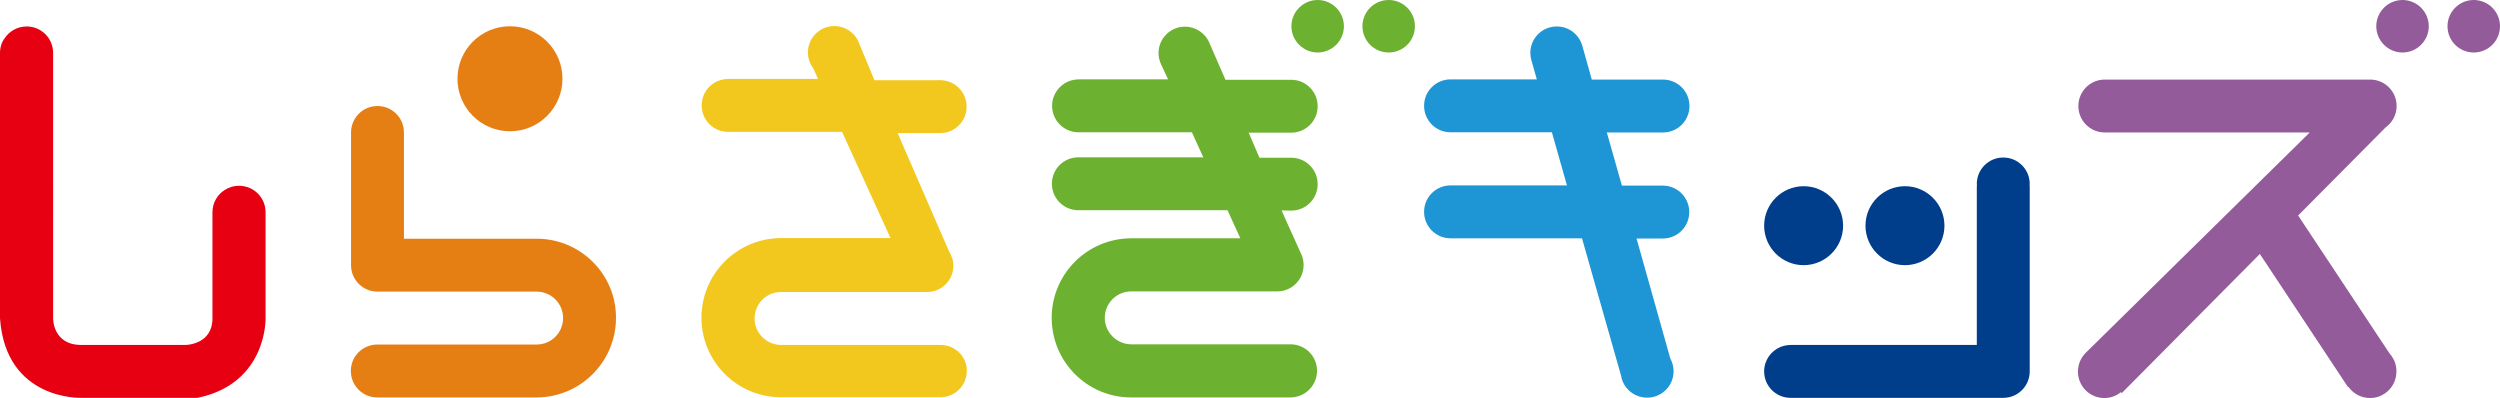
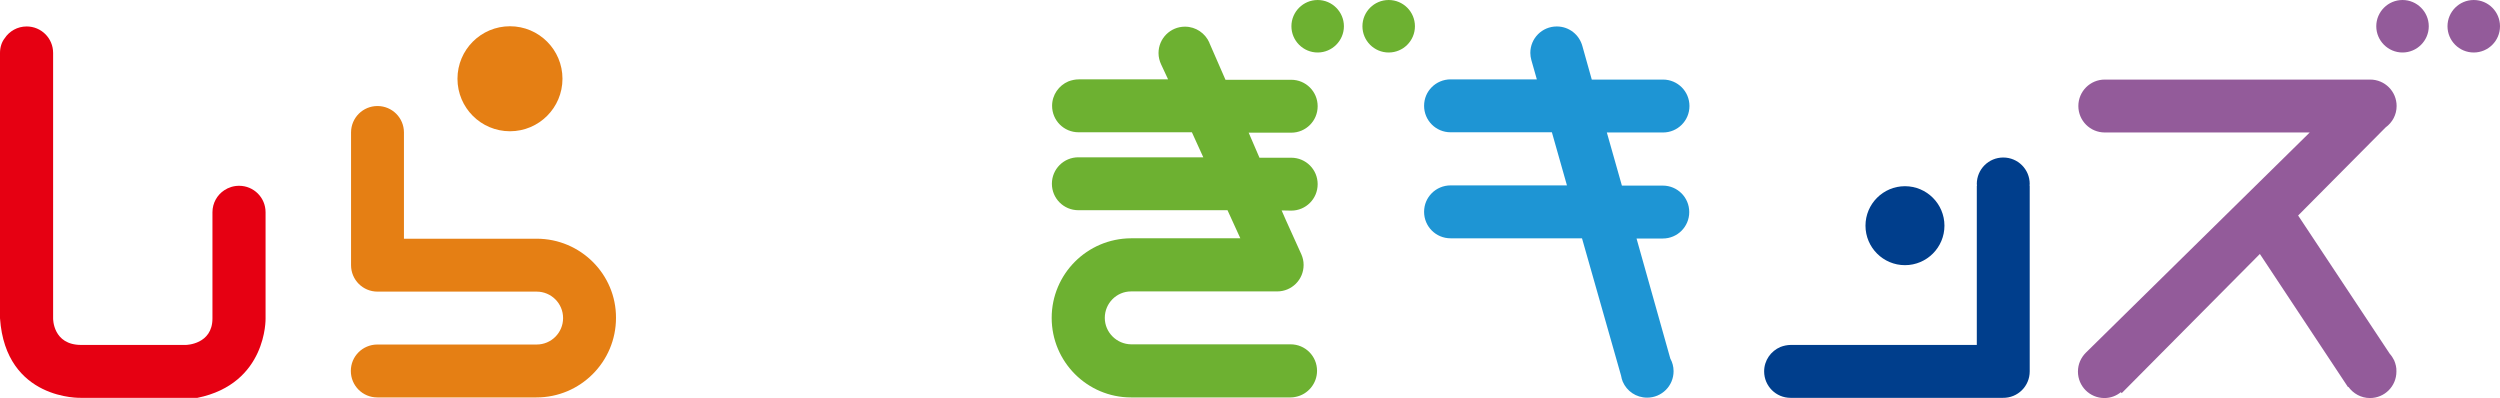
<svg xmlns="http://www.w3.org/2000/svg" version="1.1" id="レイヤー_1" x="0px" y="0px" viewBox="0 0 1228.5 195.6" style="enable-background:new 0 0 1228.5 195.6;" xml:space="preserve">
  <style type="text/css">
	.st0{fill:#1E95D4;}
	.st1{fill:#E60012;}
	.st2{fill:#F2C81F;}
	.st3{fill:#E57F14;}
	.st4{fill:#6DB131;}
	.st5{fill:#935B9A;}
	.st6{fill:#003E8C;}
</style>
  <g>
-     <path class="st0" d="M817.2,65.1c7.2,0,13-5.8,13-13l0,0c0,0,0,0,0,0c0-7.2-5.8-13-13-13h-35l-4.6-16.4l0,0   c-1.5-5.6-6.5-9.7-12.6-9.7c-7.2,0-13,5.8-13,13c0,1.2,0.2,2.4,0.5,3.5l0,0l2.7,9.5h-42.4c-3.6,0-6.9,1.5-9.2,3.8   c-2.4,2.4-3.8,5.6-3.8,9.2c0,7.2,5.8,13,13,13c0,0,0,0,0.1,0h49.7l7.4,26.1h-57.2c-3.6,0-6.9,1.5-9.2,3.8c-2.4,2.4-3.8,5.6-3.8,9.2   c0,7.2,5.8,13,13,13c0,0,0,0,0,0h64.6l19.2,67.5c0.2,1,0.4,2,0.8,2.9l0,0l0,0c2,4.7,6.6,7.9,12,7.9c7.2,0,13-5.8,13-13   c0-2.3-0.6-4.4-1.6-6.2l-16.6-59h12.9c0,0,0,0,0,0c7.2,0,13-5.8,13-13c0,0,0,0,0,0c0,0,0,0,0,0c0-7.2-5.8-13-13-13H797l-7.4-26.1   L817.2,65.1C817.2,65.1,817.2,65.1,817.2,65.1z" />
+     <path class="st0" d="M817.2,65.1c7.2,0,13-5.8,13-13l0,0c0,0,0,0,0,0c0-7.2-5.8-13-13-13h-35l-4.6-16.4l0,0   c-1.5-5.6-6.5-9.7-12.6-9.7c-7.2,0-13,5.8-13,13c0,1.2,0.2,2.4,0.5,3.5l0,0l2.7,9.5h-42.4c-3.6,0-6.9,1.5-9.2,3.8   c-2.4,2.4-3.8,5.6-3.8,9.2c0,7.2,5.8,13,13,13c0,0,0,0,0.1,0h49.7l7.4,26.1h-57.2c-3.6,0-6.9,1.5-9.2,3.8c-2.4,2.4-3.8,5.6-3.8,9.2   c0,7.2,5.8,13,13,13c0,0,0,0,0,0h64.6l19.2,67.5c0.2,1,0.4,2,0.8,2.9l0,0l0,0c2,4.7,6.6,7.9,12,7.9c7.2,0,13-5.8,13-13   c0-2.3-0.6-4.4-1.6-6.2l-16.6-59h12.9c0,0,0,0,0,0c7.2,0,13-5.8,13-13c0,0,0,0,0,0c0-7.2-5.8-13-13-13H797l-7.4-26.1   L817.2,65.1C817.2,65.1,817.2,65.1,817.2,65.1z" />
    <path class="st1" d="M130.5,156.5v-13.1v-39.1h0l0,0c0-7.2-5.8-13-13-13c-2.7,0-5.2,0.8-7.3,2.2c-3.5,2.3-5.8,6.3-5.8,10.8   c0,0,0,0,0,0v39.4v12.8c0,12.8-13,13-13,13H53.9h-14c-14,0-13.8-13-13.8-13l0-13.1h0V26l0,0c0,0,0,0,0,0c0-7.2-5.8-13-13-13   c-4.5,0-8.5,2.3-10.8,5.8C0.8,20.7,0,23.3,0,26c0,0,0,0,0,0v130.4c2.8,40.5,39.9,39.1,39.9,39.1h21h30.4c1.8,0,3.7,0,5.7,0   C131.3,188.5,130.5,156.5,130.5,156.5z" />
-     <path class="st2" d="M462.4,169.5L462.4,169.5l-78.7,0v0c-7.1-0.1-12.9-5.9-12.9-13c0-7.2,5.8-13,12.9-13v0h65.8l0,0h6   c7.2,0,13-5.8,13-13c0-1.1-0.2-2.1-0.4-3.1l0,0l-0.1-0.2c-0.4-1.3-0.9-2.5-1.6-3.6l-25.3-58.2h20.9c0,0,0,0,0,0l0,0c0,0,0,0,0,0   c7.2,0,13-5.8,13-13c0-7.2-5.8-13-13-13v0h-32.3L422,20.9c0,0,0,0,0-0.1l0-0.1l0,0c-2-4.6-6.6-7.9-12-7.9c-7.2,0-13,5.8-13,13   c0,2.9,1,5.6,2.6,7.7l2.4,5.3h-44.2v0c-3.6,0-6.9,1.5-9.2,3.8c-2.4,2.4-3.8,5.6-3.8,9.2c0,7.2,5.8,13,13,13c0,0,0,0,0,0h56   l23.8,52.2h-53.9v0c-21.6,0.1-39,17.6-39,39.1c0,21.6,17.5,39.1,39,39.1v0h78.4c0,0,0,0,0,0c0,0,0,0,0,0h0.2v0   c7.1-0.1,12.8-5.9,12.8-13l0,0c0,0,0,0,0,0C475.2,175.4,469.5,169.6,462.4,169.5z" />
    <g>
      <path class="st3" d="M263.7,117.3c0,0-0.1,0-0.1,0v0h-65.1V65.1h0c0-7.2-5.8-13-13-13c-7.2,0-13,5.8-13,13c0,0,0,0,0,0v65.2h0    c0,7.2,5.8,13,13,13v0h78.1v0c0,0,0.1,0,0.1,0c7.2,0,13,5.8,13,13c0,7.2-5.8,13-13,13c0,0-0.1,0-0.1,0v0h-78.2v0    c-3.6,0-6.9,1.5-9.2,3.8c-2.4,2.4-3.8,5.6-3.8,9.2c0,7.2,5.8,13,13,13c0,0,0,0,0,0h78.1v0c0,0,0.1,0,0.1,0    c21.6,0,39.1-17.5,39.1-39.1C302.8,134.8,285.3,117.3,263.7,117.3z" />
      <ellipse class="st3" cx="250.6" cy="38.7" rx="25.8" ry="25.8" />
    </g>
    <g>
      <path class="st4" d="M634.5,103.5c7.2,0,13-5.8,13-13c0-7.2-5.8-13-13-13h-15.6l-5.3-12.3h20.9c0,0,0,0,0,0l0,0c0,0,0,0,0,0    c7.2,0,13-5.8,13-13c0-7.2-5.8-13-13-13v0h-32.3l-7.9-18.1c0,0,0,0,0,0l0-0.1l0,0c-2-4.6-6.6-7.9-12-7.9c-7.2,0-13,5.8-13,13    c0,2,0.5,3.9,1.3,5.6L574,39h-43.9v0c-1.8,0-3.5,0.4-5.1,1c-4.7,2-8,6.6-8,12c0,7.2,5.8,13,13,13c0,0,0,0,0,0h55.7l5.6,12.3h-61.4    c-7.2,0-13,5.8-13,13c0,7.2,5.8,13,13,13c0,0,0,0,0,0h73.3l6.3,13.8h-53.7v0c-21.6,0.1-39,17.6-39,39.1c0,21.6,17.5,39.1,39,39.1    v0h78.4c0,0,0,0,0,0c0.9,0,1.8-0.1,2.6-0.3c5.9-1.2,10.4-6.5,10.4-12.8v0c0,0,0,0,0,0c0-7.2-5.8-13-13-13h-78.4v0    c-7.1-0.1-12.9-5.9-12.9-13c0-7.2,5.8-13,12.9-13v0h71.8v0h0c7.2,0,13-5.8,13-13c0-1.9-0.4-3.6-1.1-5.2l-7.6-16.8l-2.1-4.8    L634.5,103.5C634.5,103.5,634.5,103.5,634.5,103.5z" />
      <path class="st4" d="M660.4,12.9c0,7.1-5.8,12.9-12.9,12.9c-7.1,0-12.9-5.8-12.9-12.9c0-7.1,5.8-12.9,12.9-12.9    C654.6,0,660.4,5.8,660.4,12.9z" />
      <circle class="st4" cx="682.4" cy="12.9" r="12.9" />
    </g>
    <g>
      <path class="st5" d="M1176.5,177.1L1176.5,177.1L1176.5,177.1c-0.6-1.2-1.3-2.3-2.2-3.3l-45-67.9l43-43.3l0,0    c3.3-2.4,5.4-6.2,5.4-10.5v0v0c0-7.2-5.8-13-13-13c0,0,0,0,0,0h-130.4c-7.2,0-13,5.8-13,13c0,7.2,5.8,13,13,13c0,0,0,0,0,0h100.7    L1025,173.3l0,0c-2.4,2.4-3.9,5.6-3.9,9.3c0,7.2,5.8,13,13,13c3.1,0,5.9-1.1,8.1-2.9l0.4,0.5l67.9-68.4l43.3,65.4l0.2-0.1    c2.4,3.3,6.2,5.5,10.6,5.5c7.2,0,13-5.8,13-13C1177.7,180.6,1177.2,178.8,1176.5,177.1z" />
      <g>
        <path class="st5" d="M1193.5,12.9c0,7.1-5.8,12.9-12.9,12.9c-7.1,0-12.9-5.8-12.9-12.9c0-7.1,5.8-12.9,12.9-12.9     C1187.7,0,1193.5,5.8,1193.5,12.9z" />
        <circle class="st5" cx="1215.6" cy="12.9" r="12.9" />
      </g>
    </g>
    <g>
      <path class="st6" d="M997.4,182.5V91.2h-0.1c0-0.3,0.1-0.5,0.1-0.8c0-7.2-5.8-13-13-13c-7.2,0-13,5.8-13,13c0,0.3,0.1,0.5,0.1,0.8    h-0.1v78.3H880c-1.8,0-3.5,0.4-5.1,1c-4.7,2-8,6.6-8,12c0,7.2,5.8,13,13,13c0,0,0,0,0,0h104.3c0,0,0,0,0,0    C991.6,195.6,997.4,189.7,997.4,182.5C997.4,182.5,997.4,182.5,997.4,182.5z" />
      <g>
-         <path class="st6" d="M905.7,110.9c0,10.7-8.7,19.4-19.4,19.4c-10.7,0-19.4-8.7-19.4-19.4c0-10.7,8.7-19.4,19.4-19.4     C897,91.5,905.7,100.2,905.7,110.9z" />
        <path class="st6" d="M955.5,110.9c0,10.7-8.7,19.4-19.4,19.4c-10.7,0-19.4-8.7-19.4-19.4c0-10.7,8.7-19.4,19.4-19.4     C946.8,91.5,955.5,100.2,955.5,110.9z" />
      </g>
    </g>
  </g>
</svg>